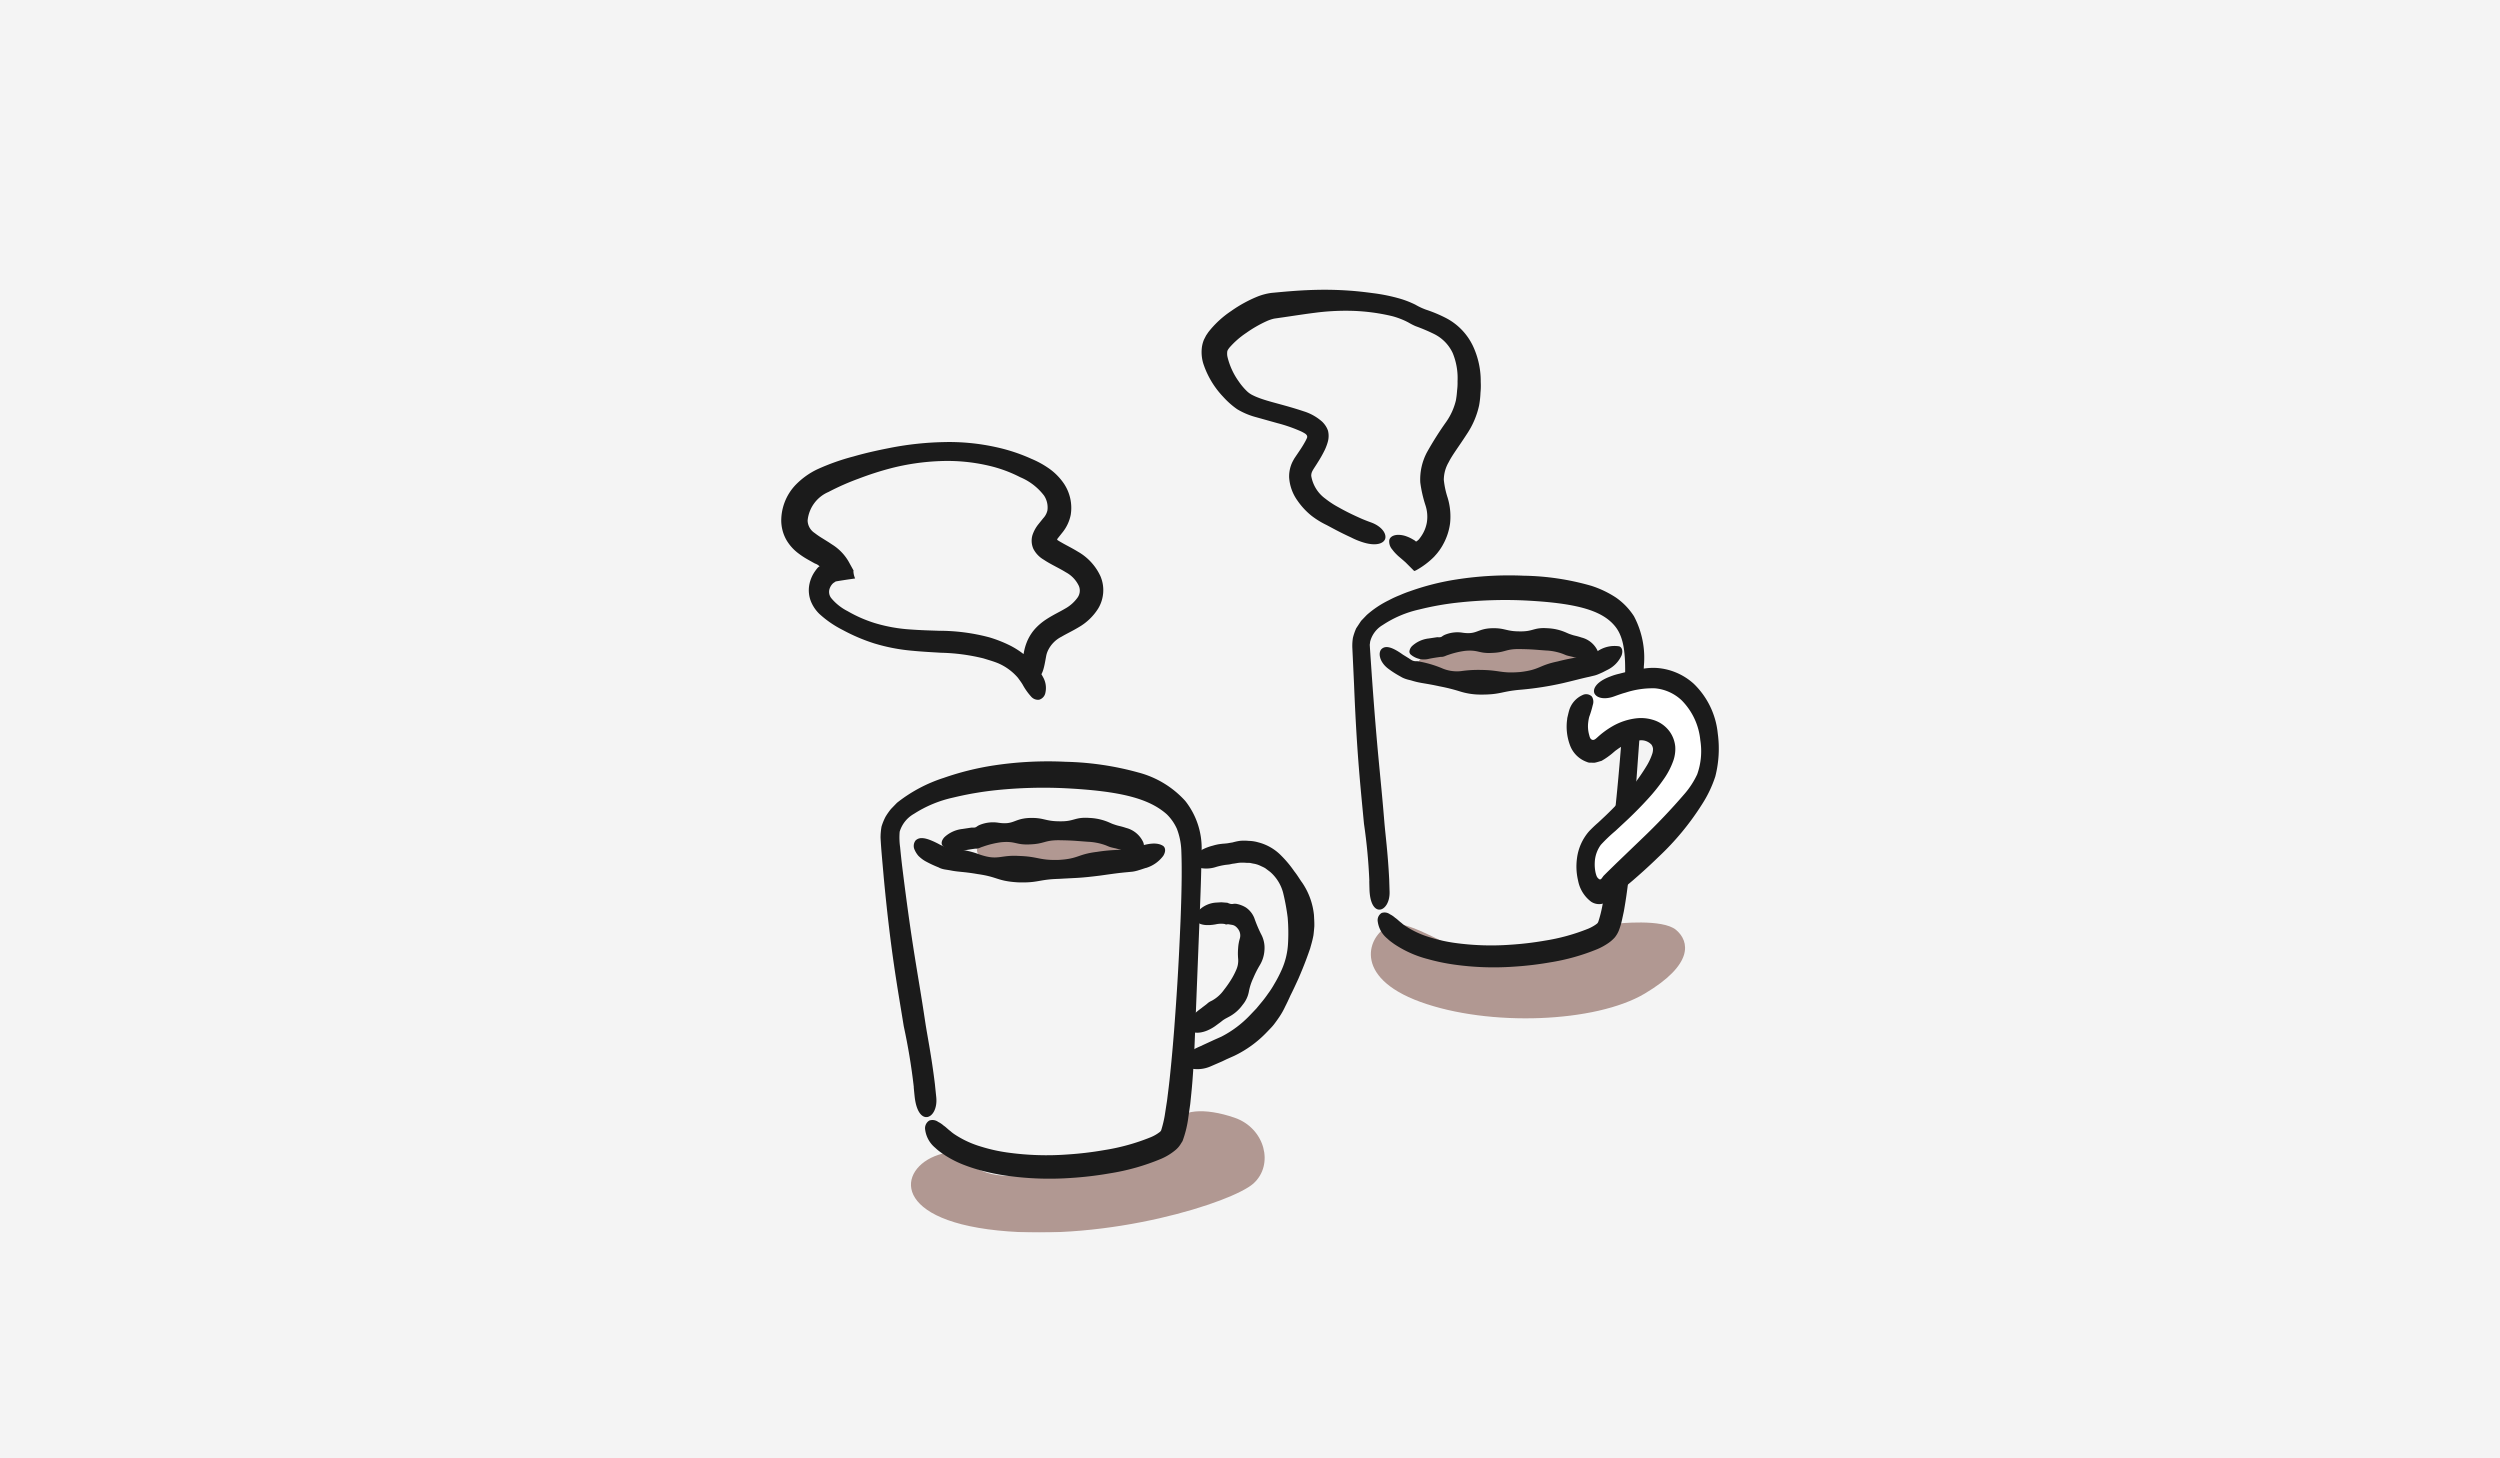
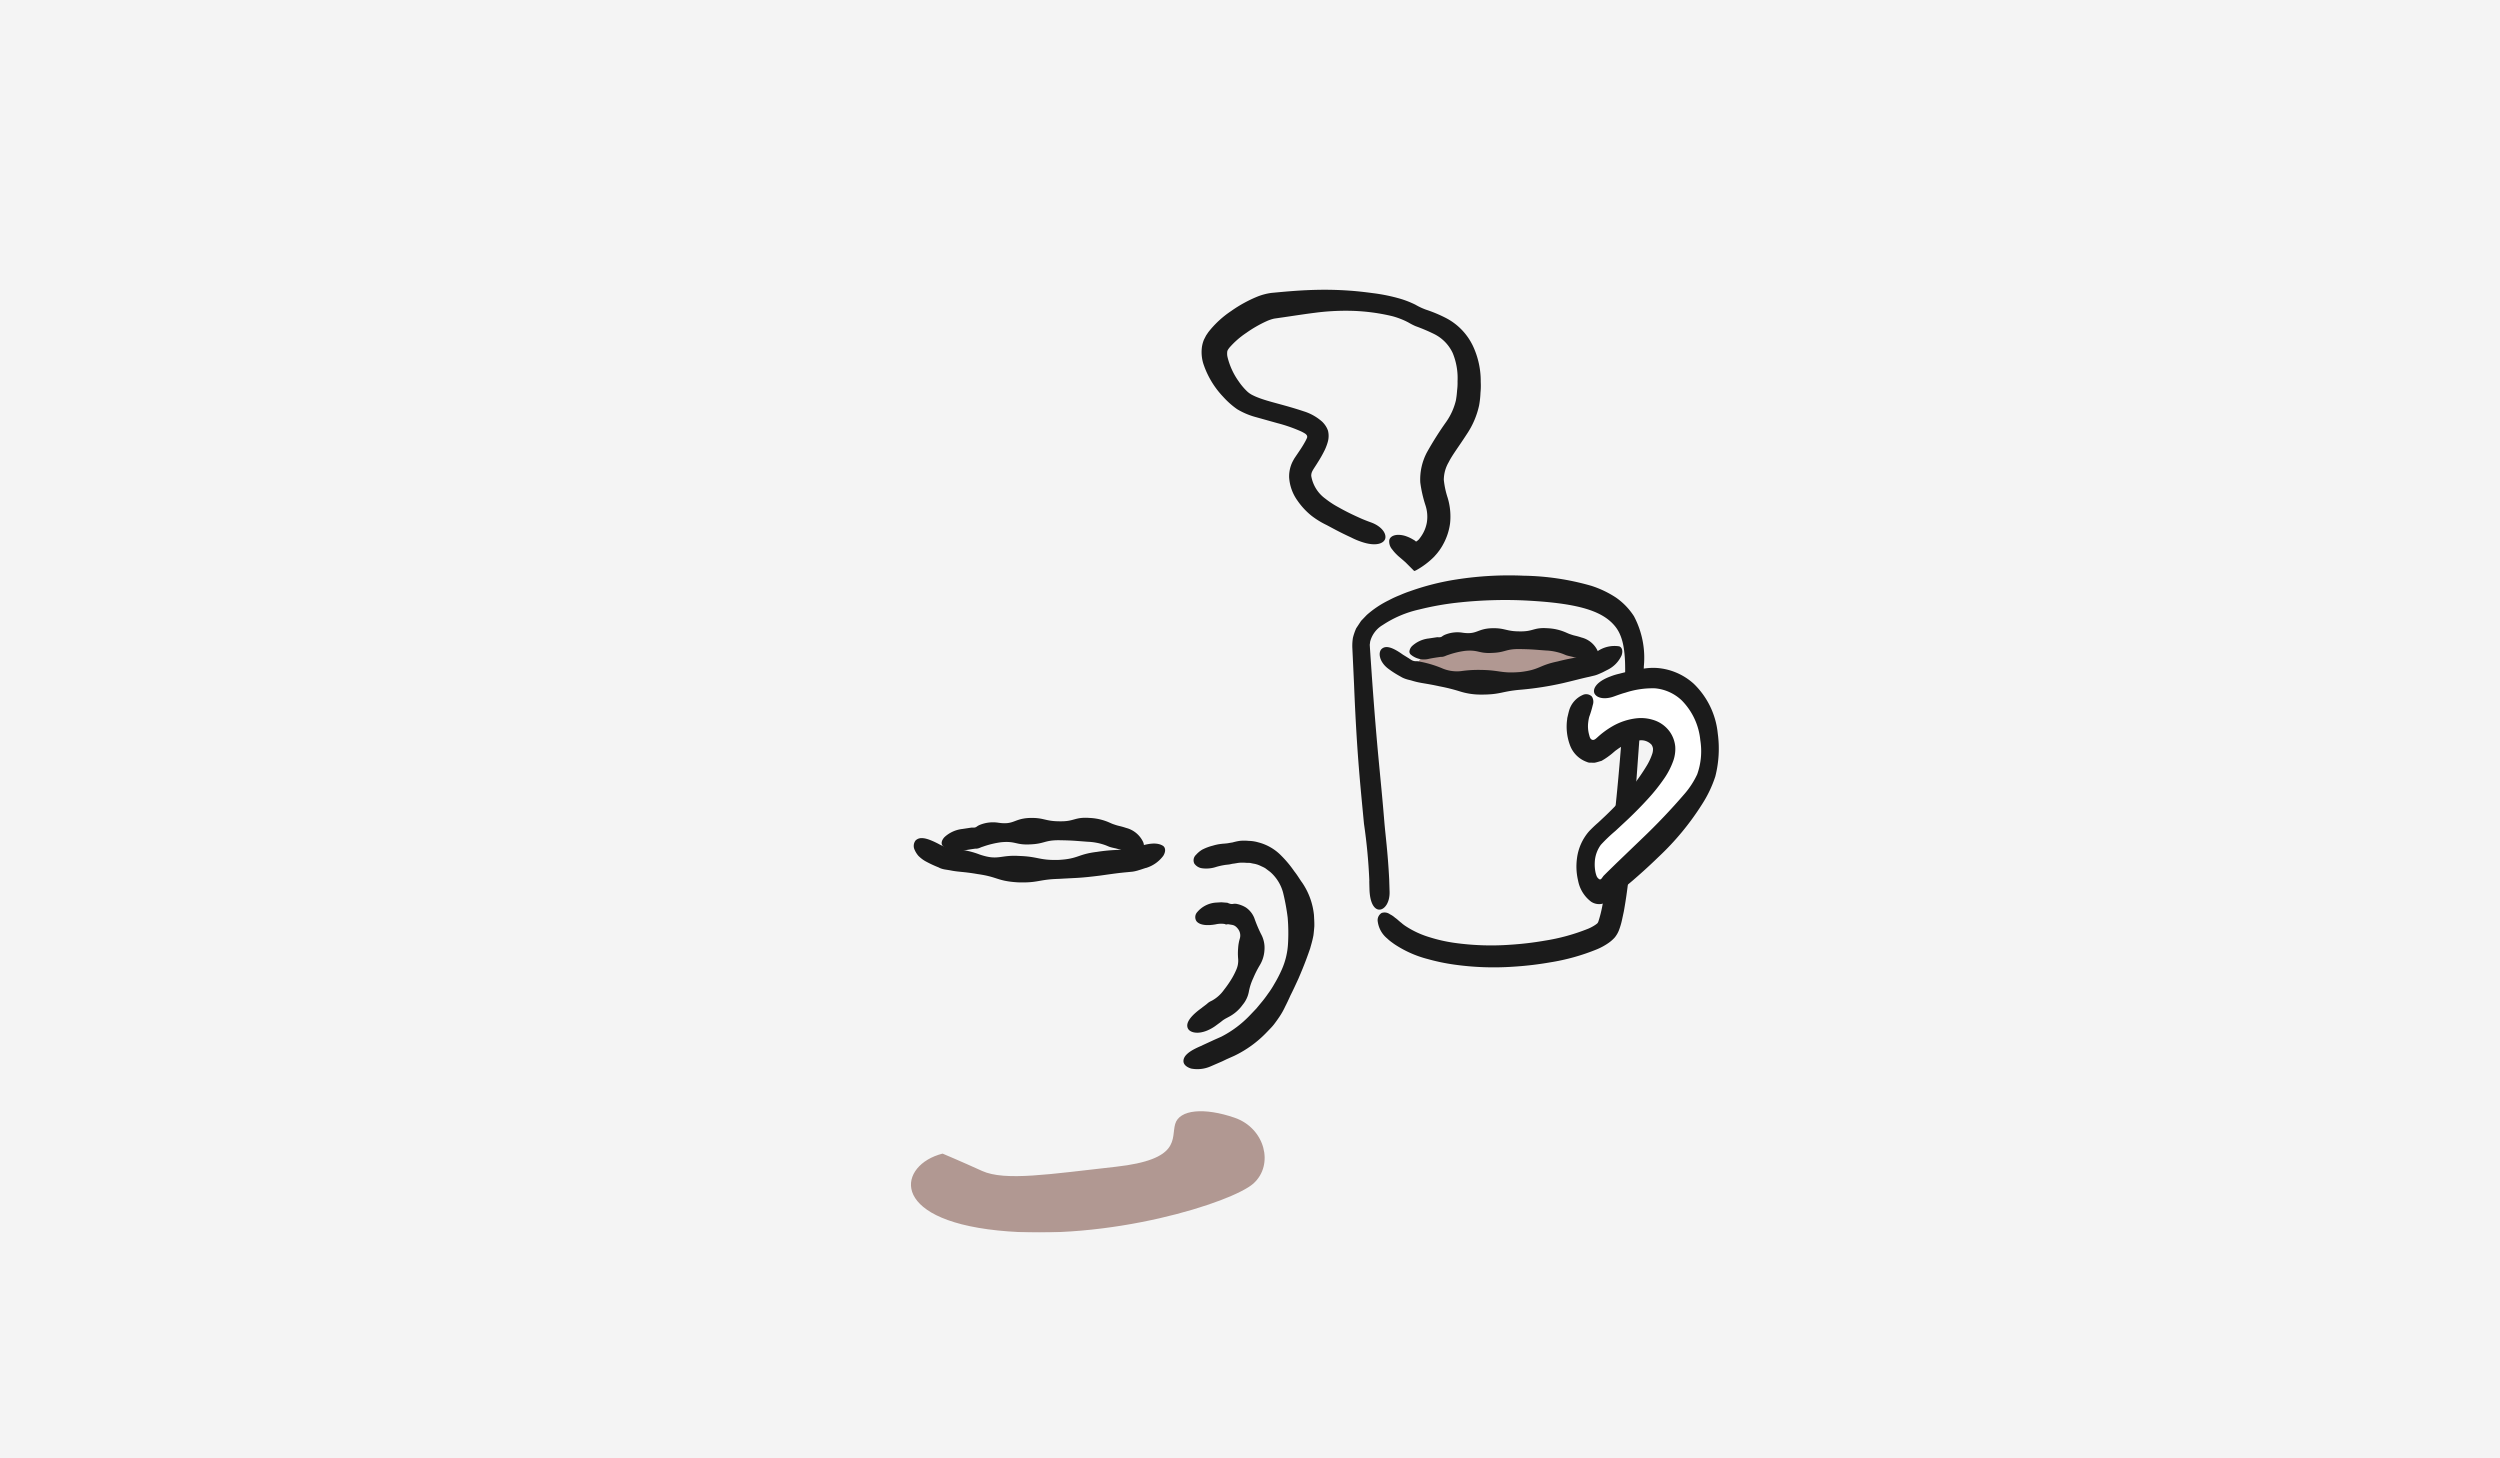
<svg xmlns="http://www.w3.org/2000/svg" width="240" height="140" viewBox="0 0 240 140">
  <defs>
    <clipPath id="clip-path">
      <rect id="長方形_7182" data-name="長方形 7182" width="90" height="97.321" fill="none" />
    </clipPath>
    <clipPath id="clip-path-2">
-       <rect id="長方形_7178" data-name="長方形 7178" width="15.017" height="4.033" fill="none" />
-     </clipPath>
+       </clipPath>
    <clipPath id="clip-path-3">
      <rect id="長方形_7179" data-name="長方形 7179" width="15.905" height="3.971" fill="none" />
    </clipPath>
    <clipPath id="clip-path-4">
      <rect id="長方形_7180" data-name="長方形 7180" width="33.953" height="11.644" fill="none" />
    </clipPath>
    <clipPath id="clip-path-5">
-       <rect id="長方形_7181" data-name="長方形 7181" width="30.166" height="9.207" fill="none" />
-     </clipPath>
+       </clipPath>
  </defs>
  <g id="recom04" transform="translate(-848 -1487)">
    <rect id="長方形_7191" data-name="長方形 7191" width="240" height="140" transform="translate(848 1487)" fill="#f4f4f4" />
    <g id="グループ_1100" data-name="グループ 1100" transform="translate(923 1508)">
      <g id="グループ_1083" data-name="グループ 1083">
        <g id="グループ_1080" data-name="グループ 1080" transform="translate(0 0)">
          <g id="グループ_1079" data-name="グループ 1079" clip-path="url(#clip-path)">
            <g id="グループ_1069" data-name="グループ 1069" transform="translate(18.789 58.241)" opacity="0.5">
              <g id="グループ_1068" data-name="グループ 1068">
                <g id="グループ_1067" data-name="グループ 1067" clip-path="url(#clip-path-2)">
-                   <path id="パス_2711" data-name="パス 2711" d="M28.339,64.6C21.522,64.4,18.621,67.6,22.729,68s13.125,1.3,13.125-.3S31.746,64.7,28.339,64.6" transform="translate(-20.836 -64.589)" fill="#6d3c30" fill-rule="evenodd" />
-                 </g>
+                   </g>
              </g>
            </g>
            <g id="グループ_1072" data-name="グループ 1072" transform="translate(61.136 40.116)" opacity="0.5">
              <g id="グループ_1071" data-name="グループ 1071">
                <g id="グループ_1070" data-name="グループ 1070" clip-path="url(#clip-path-3)">
                  <path id="パス_2712" data-name="パス 2712" d="M76.337,44.488c-6.612.4-10.721,2.605-7.314,3.407a31.257,31.257,0,0,0,11.823,0c3.005-.7,3.807-1.7,1.6-2.4a35.237,35.237,0,0,0-6.112-1" transform="translate(-67.799 -44.488)" fill="#6d3c30" fill-rule="evenodd" />
                </g>
              </g>
            </g>
            <g id="グループ_1075" data-name="グループ 1075" transform="translate(12.452 85.678)" opacity="0.5">
              <g id="グループ_1074" data-name="グループ 1074">
                <g id="グループ_1073" data-name="グループ 1073" clip-path="url(#clip-path-4)">
                  <path id="パス_2713" data-name="パス 2713" d="M16.839,99.085c-4.219,1.065-5.321,6.275,5.3,7.377s22.543-2.705,24.548-4.509,1.1-5.31-1.8-6.312-5.31-.8-5.712.6.6,3.406-5.711,4.107-10.621,1.4-12.824.4-3.8-1.666-3.8-1.666" transform="translate(-13.809 -95.015)" fill="#6d3c30" fill-rule="evenodd" />
                </g>
              </g>
            </g>
            <g id="グループ_1078" data-name="グループ 1078" transform="translate(56.602 67.555)" opacity="0.5">
              <g id="グループ_1077" data-name="グループ 1077">
                <g id="グループ_1076" data-name="グループ 1076" clip-path="url(#clip-path-5)">
                  <path id="パス_2714" data-name="パス 2714" d="M75.342,78.738c-4.909-.8-8.817-4.409-10.821-3.507s-3.607,4.91,3.005,7.314,16.832,2,21.541-.8,4.308-5.009,3.006-6.111-5.712-.6-5.712-.6-1.8,2.705-3.707,2.805-7.314.9-7.314.9" transform="translate(-62.771 -74.917)" fill="#6d3c30" fill-rule="evenodd" />
                </g>
              </g>
            </g>
-             <path id="パス_2715" data-name="パス 2715" d="M17.264,93.25a3.513,3.513,0,0,0,.492.374,9.457,9.457,0,0,0,2.477,1.132,15.833,15.833,0,0,0,2.474.556,27.1,27.1,0,0,0,5.827.193,32.76,32.76,0,0,0,3.514-.419,20.124,20.124,0,0,0,4.487-1.246,3.735,3.735,0,0,0,.831-.482.435.435,0,0,0,.145-.172,10.729,10.729,0,0,0,.338-1.387c.079-.513.155-1,.226-1.458.118-.938.224-1.778.3-2.565.164-1.568.275-2.892.382-4.24.2-2.7.41-5.507.621-10.667.106-2.8.137-4.913.065-6.6a6.5,6.5,0,0,0-.422-2.026,4.557,4.557,0,0,0-.976-1.4c-1.7-1.5-4.389-2.23-9.851-2.5a44.191,44.191,0,0,0-6.42.179,31.618,31.618,0,0,0-4.21.718,11.461,11.461,0,0,0-3.787,1.568,2.938,2.938,0,0,0-1.37,1.715,6.69,6.69,0,0,0,.045,1.5c.058.608.126,1.257.211,1.954.995,8.01,1.473,9.934,2.195,14.793.234,1.534.583,3.148.929,5.958.027.266.078.76.134,1.291.207,2.1-1.772,2.988-2.084-.144-.046-.458-.088-.869-.075-.856A58.67,58.67,0,0,0,12.8,83.2c-.612-3.805-1.242-7.094-1.922-14.285-.119-1.421-.246-2.633-.306-3.814a6.1,6.1,0,0,1,.094-1.075,5.525,5.525,0,0,1,.386-.943,6.253,6.253,0,0,1,.524-.746l.573-.592a14.227,14.227,0,0,1,4.493-2.394A26.94,26.94,0,0,1,21.4,58.164a34.722,34.722,0,0,1,6.95-.355A28.414,28.414,0,0,1,35.3,58.831a9.237,9.237,0,0,1,4.522,2.733,7.324,7.324,0,0,1,1.559,5.073c-.011,1.842-.094,3.971-.206,6.8-.206,5.191-.314,7.911-.417,10.521-.05,1.308-.1,2.589-.219,4.143-.051.775-.139,1.626-.24,2.58-.069.484-.142.995-.218,1.537a10.354,10.354,0,0,1-.515,1.993c-.007.02-.072.115-.172.278a2.307,2.307,0,0,1-.5.584,5.577,5.577,0,0,1-1.378.847,21.346,21.346,0,0,1-4.948,1.4,34.254,34.254,0,0,1-3.728.441,29.356,29.356,0,0,1-6.164-.217,20.81,20.81,0,0,1-2.657-.557,16.082,16.082,0,0,1-1.534-.516,9.782,9.782,0,0,1-1.961-1.044l-.214-.156a4.161,4.161,0,0,1-.491-.407,2.706,2.706,0,0,1-.961-1.714.869.869,0,0,1,.394-.9.925.925,0,0,1,.858.134,2.22,2.22,0,0,1,.518.351c.208.132.379.325.639.521" transform="translate(-1.039 -5.677)" fill="#1b1b1b" />
            <path id="パス_2716" data-name="パス 2716" d="M36.384,68.8l-.484.16-.329.1-.16.041c-.1.024-.2.043-.3.058l-.555.054c-.781.071-1.231.136-2.568.324-1.966.243-1.986.2-3.953.313-1.967.055-1.95.4-3.941.334-1.993-.124-1.891-.518-3.855-.794-1.409-.246-1.786-.183-2.664-.365l-.557-.09a2.368,2.368,0,0,1-.344-.1.755.755,0,0,1-.094-.041l-.049-.024a.584.584,0,0,0-.115-.052,10.832,10.832,0,0,1-1.216-.577,3.162,3.162,0,0,1-.644-.5,2.227,2.227,0,0,1-.361-.571.868.868,0,0,1,.078-.895c.385-.382.983-.322,2.217.32.217.127.453.211.659.307a1.1,1.1,0,0,1,.144.081,1.427,1.427,0,0,0,.176.08.78.78,0,0,0,.258.054A2.829,2.829,0,0,1,18.136,67a7.933,7.933,0,0,1,2.289.51c1.8.614,1.946.027,3.8.14,1.866.061,1.928.439,3.82.379,1.889-.109,1.789-.541,3.631-.767a16.348,16.348,0,0,1,2.354-.2c.175,0,.309-.006.473-.02.081-.007.167-.022.271-.04l.167-.032.046-.009.16-.041.553-.169c1.233-.408,1.919-.347,2.355-.058.21.163.274.518,0,.954a3.229,3.229,0,0,1-1.666,1.16" transform="translate(-1.387 -6.479)" fill="#1b1b1b" />
            <path id="パス_2717" data-name="パス 2717" d="M34.111,66.805c-.129-.038-.252-.078-.39-.106l-.271-.062-.1-.026c-.065-.017-.127-.035-.186-.057l-.337-.139a5.733,5.733,0,0,0-1.723-.339c-1.372-.1-1.387-.123-2.776-.148-1.393,0-1.375.346-2.758.4-1.382.073-1.365-.333-2.756-.209a8.554,8.554,0,0,0-1.8.436c-.109.025-.217.087-.353.132a.965.965,0,0,1-.228.051l-.067,0h-.035c-.032,0,.028-.009-.1.01-.362.052-.744.111-1.129.188a2.108,2.108,0,0,1-1.884-.427.421.421,0,0,1-.139-.363.728.728,0,0,1,.087-.265,1.217,1.217,0,0,1,.187-.255,3.025,3.025,0,0,1,1.718-.778l.821-.124c.087-.013.07-.007.082-.007l.025,0,.047,0a1.2,1.2,0,0,0,.156,0,.556.556,0,0,0,.2-.062,1.443,1.443,0,0,1,.29-.179,3.359,3.359,0,0,1,1.844-.225c1.471.218,1.472-.381,2.925-.458,1.45-.054,1.5.317,2.944.319,1.445.029,1.408-.429,2.886-.323a5.252,5.252,0,0,1,1.87.434c.136.06.238.108.366.156l.218.073.138.044.039.012.179.046a6.82,6.82,0,0,1,.673.19,2.493,2.493,0,0,1,1.653,1.374.909.909,0,0,1-.026.754.453.453,0,0,1-.386.217,1.319,1.319,0,0,1-.381-.072.886.886,0,0,0-.37,0c-.19.062-.5-.021-1.16-.216" transform="translate(-1.678 -6.267)" fill="#1b1b1b" />
            <path id="パス_2718" data-name="パス 2718" d="M44.619,85.863l1.188-.548.653-.289a10.241,10.241,0,0,0,2.748-2.059l.614-.645.448-.541a10.548,10.548,0,0,0,.662-.87A8.144,8.144,0,0,0,51.525,80a12.555,12.555,0,0,0,.729-1.4,7.084,7.084,0,0,0,.606-2.529,17.563,17.563,0,0,0-.034-2.475,20.9,20.9,0,0,0-.435-2.372,4,4,0,0,0-1.25-2.02l-.471-.353c-.152-.091-.3-.149-.435-.215a2.394,2.394,0,0,0-.72-.225l-.31-.066-.315-.005a4.514,4.514,0,0,0-.681-.011c-.195.016-.394.067-.636.093-.121.014-.256.061-.408.078l-.294.032a6.423,6.423,0,0,0-1.045.241,3.024,3.024,0,0,1-1.217.087,1.072,1.072,0,0,1-.749-.459.715.715,0,0,1,.166-.831,2.533,2.533,0,0,1,.58-.489,4.678,4.678,0,0,1,1.027-.39,4.477,4.477,0,0,1,.858-.176c.177-.023.17-.013.256-.022.126-.01.235-.022.331-.036.189-.035.331-.056.452-.076a5.388,5.388,0,0,1,.693-.151,3.977,3.977,0,0,1,.848,0,3.585,3.585,0,0,1,.92.138,4.706,4.706,0,0,1,2.207,1.27,10.652,10.652,0,0,1,1.262,1.514c.326.407.519.768.774,1.111a6.711,6.711,0,0,1,1.115,3.08c.022.4.044.76.036,1.079-.023.319-.051.6-.083.858-.089.5-.211.883-.316,1.271-.263.759-.526,1.507-1.124,2.895-.316.687-.549,1.194-.761,1.605-.19.426-.348.758-.517,1.087a7.028,7.028,0,0,1-.6,1.052c-.132.195-.283.406-.463.643s-.418.471-.684.748a10.71,10.71,0,0,1-3.152,2.29l-.717.318-.414.2-1.152.5a3.169,3.169,0,0,1-1.84.2c-.461-.143-.7-.384-.737-.647-.053-.554.5-1.04,1.789-1.567" transform="translate(-4.209 -6.506)" fill="#1b1b1b" />
            <path id="パス_2719" data-name="パス 2719" d="M44.645,82.882l.334-.252c.11-.076.237-.2.212-.174l.068-.056a1.245,1.245,0,0,1,.139-.089c.091-.053.191-.087.275-.144a3.415,3.415,0,0,0,1.069-.98,10.212,10.212,0,0,0,.651-.921,6.761,6.761,0,0,0,.525-.991,2.133,2.133,0,0,0,.192-1.08,5.76,5.76,0,0,1,0-1.034,3.98,3.98,0,0,1,.161-.908,1.03,1.03,0,0,0-.134-.871c-.367-.519-.632-.415-.923-.5a.574.574,0,0,0-.208.015.245.245,0,0,1-.123-.014c-.041-.007,0-.023-.111-.035a2.291,2.291,0,0,0-.805.037c-.731.138-1.533.117-1.858-.3a.71.71,0,0,1,.069-.866,2.581,2.581,0,0,1,1.794-.918l.526-.031.5.04c.112.01.087.011.1.014l.025.011.049.021a1.591,1.591,0,0,0,.166.057.693.693,0,0,0,.238.023,1,1,0,0,1,.387-.011,2.716,2.716,0,0,1,.875.335,2.218,2.218,0,0,1,.821,1.015,13.179,13.179,0,0,0,.639,1.527,2.739,2.739,0,0,1,.337,1.568,3.138,3.138,0,0,1-.435,1.42,9.545,9.545,0,0,0-.642,1.266,5.354,5.354,0,0,0-.421,1.3,2.73,2.73,0,0,1-.591,1.252,3.8,3.8,0,0,1-1.344,1.168l-.317.169-.176.109-.1.073-.029.021-.141.115-.554.407c-1.325.912-2.384.676-2.6.209-.238-.5.214-1.171,1.356-1.987" transform="translate(-4.248 -7.151)" fill="#1b1b1b" />
            <path id="パス_2720" data-name="パス 2720" d="M65.494,71.316a3.246,3.246,0,0,0,.46.349A8.779,8.779,0,0,0,68.26,72.72a14.838,14.838,0,0,0,2.3.521,25.379,25.379,0,0,0,5.427.183,30.566,30.566,0,0,0,3.274-.387,19.1,19.1,0,0,0,4.186-1.152,3.984,3.984,0,0,0,.694-.376c.206-.15.208-.149.278-.314a11.551,11.551,0,0,0,.36-1.4c.188-.983.324-1.868.446-2.675.228-1.619.392-2.927.544-4.237.293-2.62.587-5.248.974-10.462.3-5.17.571-8-.736-9.583-1.278-1.558-3.82-2.237-8.9-2.473a41.761,41.761,0,0,0-5.978.195,27.594,27.594,0,0,0-3.917.685,10.458,10.458,0,0,0-3.5,1.49,2.6,2.6,0,0,0-1.207,1.61c-.006.082-.016.165-.031.251-.005.1.013.255.018.384q.027.4.055.836c.039.574.081,1.187.126,1.84.534,7.515.817,9.328,1.191,13.889.118,1.44.337,2.961.472,5.593.008.25.023.713.038,1.212.051,1.965-1.852,2.668-1.931-.272-.012-.43-.024-.816-.013-.8a52.924,52.924,0,0,0-.515-5.471c-.334-3.575-.685-6.682-.953-13.388-.061-1.312-.115-2.466-.164-3.5a4.908,4.908,0,0,1,.057-.96,5.575,5.575,0,0,1,.312-.908l.473-.716.532-.555a9.381,9.381,0,0,1,2.135-1.427,9.522,9.522,0,0,1,1.022-.473c.337-.147.671-.282,1.009-.392a24.149,24.149,0,0,1,4.433-1.124A32.624,32.624,0,0,1,77.25,38a24.783,24.783,0,0,1,6.5.973A9.725,9.725,0,0,1,86.1,40.094a6.376,6.376,0,0,1,1.736,1.8,8.515,8.515,0,0,1,.948,4.786c-.053,1.712-.19,3.7-.378,6.326-.382,5.256-.567,7.787-.751,10.32-.093,1.269-.2,2.537-.383,4.152-.1.808-.221,1.7-.408,2.74-.057.267-.116.542-.178.827a6.764,6.764,0,0,1-.3,1.008,2.6,2.6,0,0,1-.406.688,3.519,3.519,0,0,1-.583.511,6,6,0,0,1-1.046.583,20.241,20.241,0,0,1-4.607,1.291,31.752,31.752,0,0,1-3.473.407,27.188,27.188,0,0,1-5.743-.207,19.2,19.2,0,0,1-2.474-.521A10.5,10.5,0,0,1,64.8,73.348l-.2-.146a3.907,3.907,0,0,1-.459-.38,2.525,2.525,0,0,1-.9-1.6.81.81,0,0,1,.368-.844.864.864,0,0,1,.8.125,2.084,2.084,0,0,1,.484.327c.195.123.353.3.6.487" transform="translate(-5.974 -3.732)" fill="#1b1b1b" />
            <path id="パス_2721" data-name="パス 2721" d="M85.547,47.789l-.435.223-.3.133-.155.066a2.834,2.834,0,0,1-.294.1l-.551.133c-.776.166-1.218.3-2.546.613a30.067,30.067,0,0,1-3.953.618c-1.979.161-1.95.489-3.969.473a6.585,6.585,0,0,1-1.971-.317,17.22,17.22,0,0,0-1.939-.48c-1.418-.313-1.8-.28-2.679-.556-.164-.047-.344-.075-.555-.151a2.414,2.414,0,0,1-.338-.142l-.245-.139a8.972,8.972,0,0,1-1.069-.689c-.912-.681-1-1.6-.641-1.914.377-.335.98-.2,2.024.549l.572.353.133.088a1.727,1.727,0,0,0,.163.1.816.816,0,0,0,.245.083c.137.023.239-.006.4.029a10.67,10.67,0,0,1,2.217.644,3.6,3.6,0,0,0,1.856.29,11.528,11.528,0,0,1,1.9-.115c1.849.017,1.928.355,3.808.2,1.876-.223,1.745-.635,3.552-1.009a20.672,20.672,0,0,1,2.3-.461l.458-.086a2.068,2.068,0,0,0,.261-.074l.158-.055L84,46.276l.142-.058c.16-.065.309-.149.475-.227a2.894,2.894,0,0,1,2.093-.474c.233.085.393.394.22.878a2.869,2.869,0,0,1-1.381,1.393" transform="translate(-6.261 -4.468)" fill="#1b1b1b" />
            <path id="パス_2722" data-name="パス 2722" d="M82.782,46.412c-.12-.035-.235-.074-.364-.1l-.252-.059-.092-.023c-.06-.016-.118-.033-.173-.054l-.315-.129a5.335,5.335,0,0,0-1.61-.317c-1.281-.092-1.295-.115-2.592-.139-1.3,0-1.284.324-2.575.372-1.291.069-1.276-.31-2.574-.2a8.084,8.084,0,0,0-1.681.407c-.1.024-.2.082-.33.124a.937.937,0,0,1-.213.048l-.062,0h-.033c-.03,0,.026-.009-.094.009-.338.05-.7.1-1.054.175a1.966,1.966,0,0,1-1.76-.4.387.387,0,0,1-.129-.338.9.9,0,0,1,.255-.487,2.829,2.829,0,0,1,1.605-.726l.766-.116a.6.6,0,0,1,.144,0,.941.941,0,0,0,.146,0,.5.5,0,0,0,.19-.059,1.379,1.379,0,0,1,.271-.167,3.132,3.132,0,0,1,1.723-.211c1.373.2,1.374-.356,2.731-.427,1.354-.05,1.4.3,2.75.3,1.35.027,1.315-.4,2.7-.3A4.89,4.89,0,0,1,81.9,44c.127.056.223.1.342.145l.2.068.129.041.036.012.167.042a6.21,6.21,0,0,1,.629.178,2.328,2.328,0,0,1,1.544,1.284.846.846,0,0,1-.024.7.423.423,0,0,1-.36.2,1.224,1.224,0,0,1-.357-.068.827.827,0,0,0-.344,0c-.178.059-.467-.02-1.083-.2" transform="translate(-6.572 -4.283)" fill="#1b1b1b" />
            <path id="パス_2723" data-name="パス 2723" d="M86.272,50.526c9.91-5.663,12.422,4.491,10.6,8.352s-8.632,9.4-9.685,10.527-2.877-3.3-.351-5.544,6.737-6.106,6.456-8.352-3.51-2.807-6.176-.07c-2.081,2.135-3.79-3.228-.842-4.913" transform="translate(-8.323 -4.8)" fill="#fff" fill-rule="evenodd" />
            <path id="パス_2724" data-name="パス 2724" d="M85.783,52.519a3.723,3.723,0,0,0-.093.5,3.043,3.043,0,0,0,.09,1.234l.031.126.018.053a.464.464,0,0,0,.041.1.371.371,0,0,0,.138.159.268.268,0,0,0,.247.019.339.339,0,0,0,.112-.061l.056-.039.147-.129a8.223,8.223,0,0,1,1.466-1.075,5.971,5.971,0,0,1,2.253-.747,3.919,3.919,0,0,1,1.574.133,3.041,3.041,0,0,1,1.647,1.144,2.94,2.94,0,0,1,.532,1.439,3.453,3.453,0,0,1-.168,1.3,7.27,7.27,0,0,1-.839,1.678,17.5,17.5,0,0,1-1.68,2.107c-.55.6-1.116,1.181-1.84,1.872l-1.221,1.137A15.2,15.2,0,0,0,86.9,64.8a3.044,3.044,0,0,0-.583,1.655,3.837,3.837,0,0,0,.03.757,2.773,2.773,0,0,0,.127.537.649.649,0,0,0,.279.355c.147.083.249-.118.318-.206l.081-.112.377-.377.867-.847,2.428-2.333A59.577,59.577,0,0,0,94.942,59.9a8.112,8.112,0,0,0,1.207-1.865,6.632,6.632,0,0,0,.3-3.263,6.289,6.289,0,0,0-1.783-3.835A4.29,4.29,0,0,0,92.1,49.776a8.35,8.35,0,0,0-2.854.421c-.217.053-.62.191-1.054.349-.847.318-1.613.2-1.874-.223-.247-.391.039-1.149,1.522-1.694a5.7,5.7,0,0,1,.822-.251,21.988,21.988,0,0,1,2.188-.464,5.777,5.777,0,0,1,1.408-.092,5.9,5.9,0,0,1,3.577,1.533A7.688,7.688,0,0,1,98.122,54.1a10.787,10.787,0,0,1-.233,4.133,11.384,11.384,0,0,1-1.248,2.634,25.8,25.8,0,0,1-4.181,5.074c-1.007.979-1.83,1.707-2.516,2.3l-.939.789-.406.335-.647.573a1.829,1.829,0,0,1-.492.34,1.747,1.747,0,0,1-.469.192,1.387,1.387,0,0,1-1.028-.21,3.3,3.3,0,0,1-1.248-2.022,5.832,5.832,0,0,1-.1-2.187,4.861,4.861,0,0,1,1.14-2.534,11.639,11.639,0,0,1,.87-.832l.7-.655c.434-.414.8-.783,1.124-1.124a22.471,22.471,0,0,0,1.561-1.822,19.074,19.074,0,0,0,1.3-1.887,5.6,5.6,0,0,0,.533-1.158,1.472,1.472,0,0,0,.064-.454.839.839,0,0,0-.148-.4,1.341,1.341,0,0,0-1.21-.4,3.922,3.922,0,0,0-1.4.429,6.353,6.353,0,0,0-.589.365l-.278.2-.317.271a7.116,7.116,0,0,1-1,.691c-.225.059-.447.143-.678.18l-.357-.006a.681.681,0,0,1-.352-.062,2.687,2.687,0,0,1-1.656-1.655,5.088,5.088,0,0,1-.262-2.411c.005.006,0-.1.041-.264s.088-.39.154-.62a2.339,2.339,0,0,1,1.275-1.473.77.77,0,0,1,.917.148.948.948,0,0,1,.078.8,9.743,9.743,0,0,1-.346,1.152" transform="translate(-8.218 -4.698)" fill="#1b1b1b" />
-             <path id="パス_2725" data-name="パス 2725" d="M23.294,43.964a4.978,4.978,0,0,1,.27-.956,4.339,4.339,0,0,1,.852-1.36,5.524,5.524,0,0,1,1.031-.858c.673-.439,1.271-.708,1.782-1.014a3.614,3.614,0,0,0,1.2-1.049,1.158,1.158,0,0,0,.153-1.115,2.883,2.883,0,0,0-1.262-1.338c-.353-.222-.782-.439-1.284-.711-.265-.146-.487-.264-.831-.492a2.575,2.575,0,0,1-1-1.043,1.911,1.911,0,0,1-.086-1.329,3.373,3.373,0,0,1,.58-1.051l.453-.564a1.61,1.61,0,0,0,.4-.75,2.062,2.062,0,0,0-.325-1.424,5.577,5.577,0,0,0-2.293-1.765,12.91,12.91,0,0,0-3-1.1,17.4,17.4,0,0,0-4.687-.444,22.23,22.23,0,0,0-4.708.684,29.688,29.688,0,0,0-3.107,1,23.75,23.75,0,0,0-2.9,1.281,3.32,3.32,0,0,0-2,2.746A1.474,1.474,0,0,0,3.2,32.5a7.329,7.329,0,0,0,.728.5l.4.25.231.144.333.222a4.7,4.7,0,0,1,1.69,1.84l.251.453c.035.069.1.167.108.209l-.014.066a1.916,1.916,0,0,0,.165.685l-.824.118-.7.11-.3.051c-.089.021-.1.06-.157.088a.837.837,0,0,0-.192.149,1.285,1.285,0,0,0-.263.427.969.969,0,0,0,.171.977,4.951,4.951,0,0,0,1.537,1.214,12.724,12.724,0,0,0,2.6,1.144,15.107,15.107,0,0,0,3.5.622c1.005.074,1.86.091,2.652.121a18.771,18.771,0,0,1,4.858.63,12.563,12.563,0,0,1,1.937.757,7.829,7.829,0,0,1,2.345,1.783,6.846,6.846,0,0,1,.872,1.271,2.105,2.105,0,0,1,.229,1.512.854.854,0,0,1-.6.667.868.868,0,0,1-.767-.3,5.932,5.932,0,0,1-.826-1.17c-.2-.328-.43-.6-.412-.6a5.228,5.228,0,0,0-1.925-1.429c-.475-.193-.815-.281-1.408-.468A18.66,18.66,0,0,0,15.337,44c-.8-.049-1.7-.091-2.751-.192a17.806,17.806,0,0,1-3.643-.7,17.3,17.3,0,0,1-3.053-1.3,9.885,9.885,0,0,1-2.248-1.554,3.548,3.548,0,0,1-.8-1.2,2.916,2.916,0,0,1-.161-1.507,3.3,3.3,0,0,1,.528-1.324c.161-.233.232-.309.262-.348a.512.512,0,0,1,.091-.091.273.273,0,0,1,.1-.062c.007,0,.019,0,.023-.008l-.035-.036a.625.625,0,0,0-.074-.065,1.1,1.1,0,0,0-.31-.167.357.357,0,0,1-.058-.026l-.193-.107-.433-.243A7.778,7.778,0,0,1,1.57,34.4,4.328,4.328,0,0,1,.5,33.181,3.842,3.842,0,0,1,0,31.342,4.986,4.986,0,0,1,1.337,27.93,7.241,7.241,0,0,1,3.48,26.381a21.436,21.436,0,0,1,3.461-1.226c1.063-.307,2.146-.555,3.49-.819a29.852,29.852,0,0,1,5.138-.558,20.823,20.823,0,0,1,5.125.5,16.92,16.92,0,0,1,3.338,1.112,8.827,8.827,0,0,1,1.523.819,5.68,5.68,0,0,1,1.575,1.545,4.189,4.189,0,0,1,.661,3,3.918,3.918,0,0,1-.825,1.734l-.434.546a.25.25,0,0,0-.037.059.076.076,0,0,0,0,.06.141.141,0,0,0,.044.045l.237.146.319.181c.436.241.905.477,1.362.759a5.231,5.231,0,0,1,2.188,2.372,3.421,3.421,0,0,1-.22,3.1,5.353,5.353,0,0,1-1.838,1.775c-.678.409-1.17.624-1.679.928a2.877,2.877,0,0,0-1.317,1.357,2.244,2.244,0,0,0-.165.536c-.181,1-.3,1.752-.766,2.062-.227.134-.566.1-.9-.284a2.675,2.675,0,0,1-.465-2.173" transform="translate(0 -2.336)" fill="#1b1b1b" />
            <path id="パス_2726" data-name="パス 2726" d="M65.046,24.071a1.033,1.033,0,0,1,.108.089l.019.018a1,1,0,0,0,.2-.142.891.891,0,0,0,.1-.1c.077-.1.152-.2.217-.3a3.37,3.37,0,0,0,.524-1.3,3.5,3.5,0,0,0-.132-1.638,12.107,12.107,0,0,1-.5-2.2,5.556,5.556,0,0,1,.646-2.905,32.353,32.353,0,0,1,1.857-2.932,6.03,6.03,0,0,0,.914-2.03,8.212,8.212,0,0,0,.116-.957,5.885,5.885,0,0,0,.045-.888,6.323,6.323,0,0,0-.464-2.709,3.863,3.863,0,0,0-1.768-1.82,17.3,17.3,0,0,0-1.8-.764,5.906,5.906,0,0,1-.609-.308c-.151-.087-.313-.167-.484-.244a7.527,7.527,0,0,0-1.153-.408,18.908,18.908,0,0,0-4.34-.517,22.678,22.678,0,0,0-3.006.185c-.927.115-1.858.26-3.048.434l-.924.133a3.8,3.8,0,0,0-.71.237,11.848,11.848,0,0,0-1.986,1.142,8.083,8.083,0,0,0-1.622,1.427l-.1.138a.555.555,0,0,1-.056.095c-.009.049-.033.05-.037.128a1.48,1.48,0,0,0,.023.522A6.772,6.772,0,0,0,48.138,8.78a6.017,6.017,0,0,0,.787.943,2.154,2.154,0,0,0,.441.333,5.246,5.246,0,0,0,.661.3c1.033.409,2.423.665,4.379,1.317a4.8,4.8,0,0,1,1.74.977,2.3,2.3,0,0,1,.457.6c.082.161.109.262.116.268a2.093,2.093,0,0,1-.02,1.1,4.609,4.609,0,0,1-.172.5c-.051.129-.1.24-.159.351a11.821,11.821,0,0,1-.638,1.12c-.188.309-.429.651-.509.823a.9.9,0,0,0-.105.468,3.38,3.38,0,0,0,1.34,2.166,8.687,8.687,0,0,0,1.3.849c.529.3,1.158.624,1.976.989.224.106.648.281,1.115.449.908.325,1.445.95,1.387,1.47-.05.5-.831.939-2.431.349a6.506,6.506,0,0,1-.843-.365c-1.269-.583-1.9-.96-2.4-1.215a8.065,8.065,0,0,1-1.427-.882,6.867,6.867,0,0,1-1.341-1.448,4.289,4.289,0,0,1-.8-2.229,3.179,3.179,0,0,1,.331-1.511c.06-.112.139-.26.193-.343l.16-.239.307-.455a10.668,10.668,0,0,0,.569-.927c.04-.074.084-.161.109-.218.016-.03.023-.048.035-.074a.307.307,0,0,0,.028-.165.28.28,0,0,0-.076-.161.528.528,0,0,0-.126-.113,3.577,3.577,0,0,0-.362-.2,14.443,14.443,0,0,0-2.288-.8l-2.023-.567A6.989,6.989,0,0,1,48,11.465a7.807,7.807,0,0,1-1.343-1.193,8.43,8.43,0,0,1-1.91-3.2A3.78,3.78,0,0,1,44.6,5.684a2.924,2.924,0,0,1,.218-.9q.1-.193.2-.392l.22-.325a9.389,9.389,0,0,1,2.187-2.024A12.672,12.672,0,0,1,49.932.662,5.679,5.679,0,0,1,51.306.3l.968-.09C53.507.1,54.525.034,55.556.01a33.428,33.428,0,0,1,3.353.084c.638.046,1.336.125,2.115.229A16.968,16.968,0,0,1,63.71.877a9.16,9.16,0,0,1,1.412.561,6.146,6.146,0,0,0,1,.47,13.178,13.178,0,0,1,1.989.838A5.865,5.865,0,0,1,70.639,5.4a7.949,7.949,0,0,1,.746,3.449,6.814,6.814,0,0,1-.023,1.037,8.776,8.776,0,0,1-.131,1.208,7.974,7.974,0,0,1-1.2,2.793c-.749,1.165-1.373,1.966-1.72,2.665a3.394,3.394,0,0,0-.47,1.692,8.1,8.1,0,0,0,.367,1.718,6.212,6.212,0,0,1,.234,2.459,5.725,5.725,0,0,1-.7,2.082c-.089.167-.2.331-.318.506l-.2.261c-.072.093-.2.228-.3.346a7.63,7.63,0,0,1-1.776,1.332L65,27l-.833-.832c-.563-.5-.638-.534-.84-.739a3.8,3.8,0,0,1-.439-.5,1.147,1.147,0,0,1-.282-.9c.063-.26.316-.47.789-.5a2.3,2.3,0,0,1,.853.142,3.444,3.444,0,0,1,.517.234l.28.161" transform="translate(-4.235 6.817)" fill="#1b1b1b" />
          </g>
        </g>
      </g>
    </g>
  </g>
</svg>